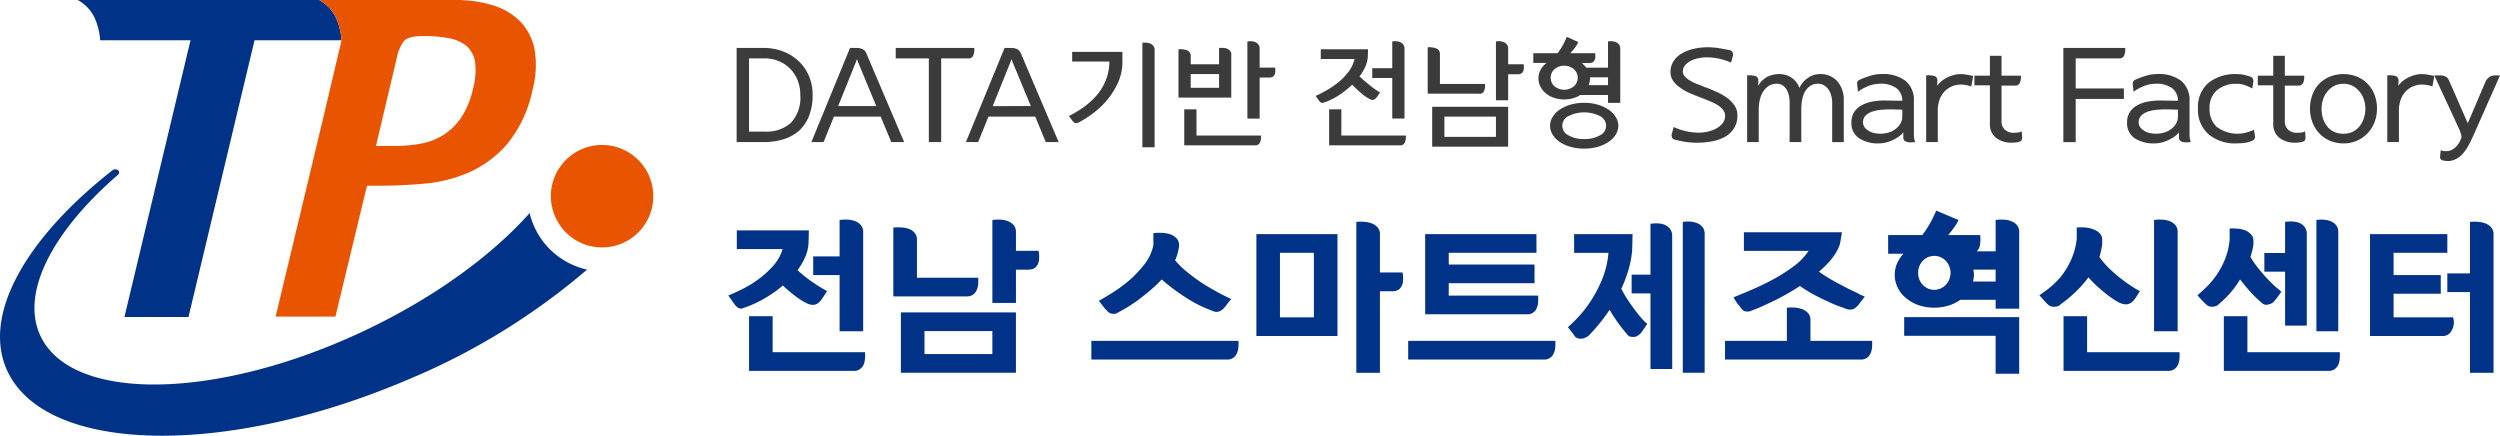
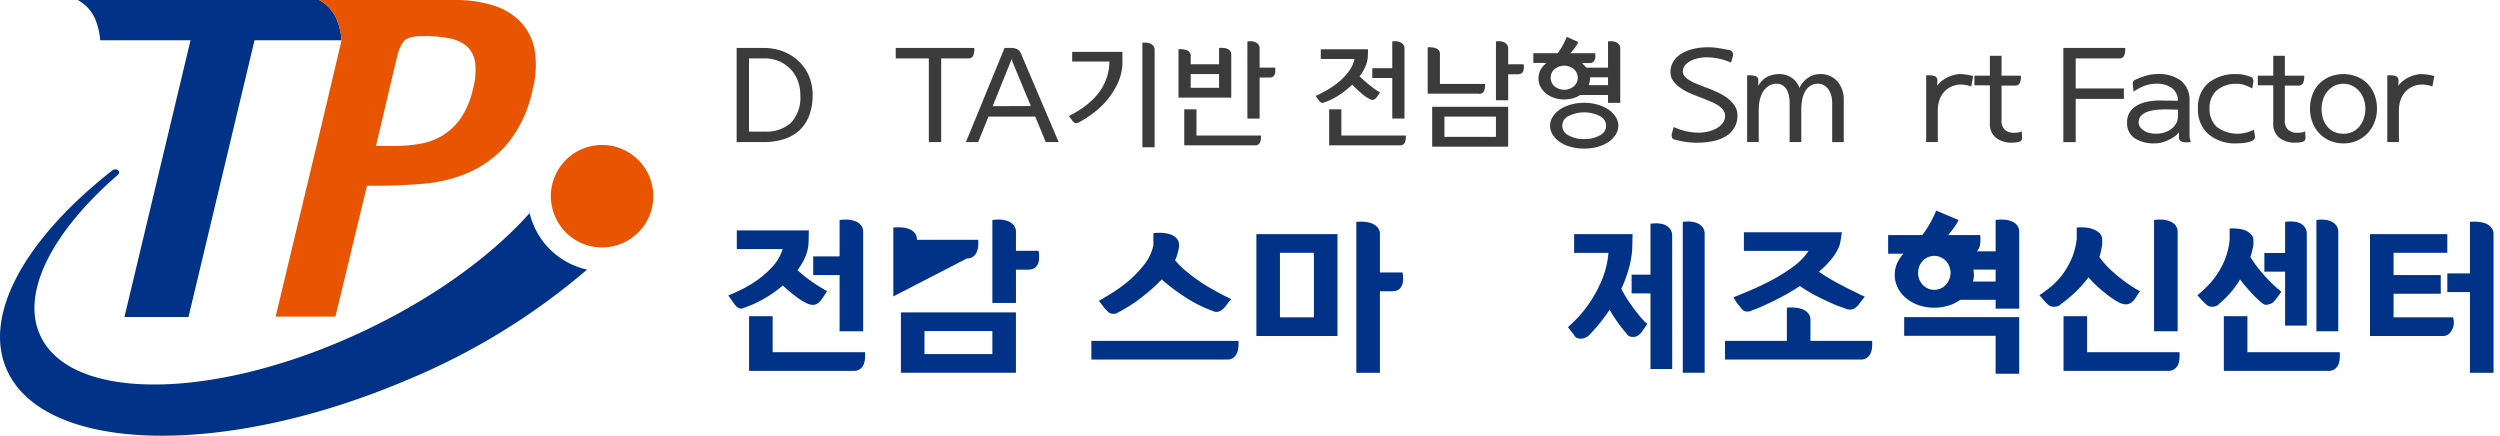
<svg xmlns="http://www.w3.org/2000/svg" width="312.635" height="54.488" viewBox="0 0 312.635 54.488">
  <defs>
    <clipPath id="snhmhz4rza">
      <path data-name="사각형 1166" style="fill:none" d="M0 0h312.635v54.488H0z" />
    </clipPath>
  </defs>
  <g data-name="그룹 1552">
    <g data-name="그룹 1550" style="clip-path:url(#snhmhz4rza)">
      <path data-name="패스 932" d="M42.049 2.283A5.044 5.044 0 0 0 39.907 0H9.721a4.99 4.99 0 0 1 2.14 2.283 8.756 8.756 0 0 1 .671 2.73v.026h11.292l-8.261 34.6h8.009l8.258-34.6H42.7c0-.022.01-.045.013-.067a8.847 8.847 0 0 0-.66-2.689" style="fill:#003288" />
      <path data-name="패스 933" d="M66.869 6.286a6.983 6.983 0 0 0-1.72-3.5A7.963 7.963 0 0 0 61.718.691 15.646 15.646 0 0 0 56.843 0H39.907a5.039 5.039 0 0 1 2.142 2.283 8.876 8.876 0 0 1 .661 2.689c0 .022-.011.045-.014.067-.028.141-.05.279-.085.426l-1.068 4.522-1.189 5.039-5.885 24.565h7.477l3.946-16.362h1.379q2.813 0 5.794-.262a18.032 18.032 0 0 0 5.635-1.432 13.61 13.61 0 0 0 4.772-3.582 15.633 15.633 0 0 0 3.133-6.763 11.832 11.832 0 0 0 .261-4.9m-7.713 4.8a10.482 10.482 0 0 1-1.533 3.686 7.557 7.557 0 0 1-2.29 2.176 8.192 8.192 0 0 1-2.815 1.032 18.108 18.108 0 0 1-3.113.267h-2.386l2.62-11.083a5.09 5.09 0 0 1 .842-1.99q.522-.668 2.437-.669a17.426 17.426 0 0 1 3.2.263 4.819 4.819 0 0 1 2.23.982 3.3 3.3 0 0 1 1.066 2.016 8.61 8.61 0 0 1-.255 3.314" style="fill:#e85400" />
      <path data-name="패스 934" d="M14.818 21.8C6.47 29.006 2.406 36.828 5.17 42.233c4.176 8.179 22.389 7.729 40.678-1.006 8.629-4.121 15.727-9.348 20.386-14.58a9.492 9.492 0 0 0 6.916 7.005c.089.023.179.04.27.057A83.884 83.884 0 0 1 51 47.476c-22.849 9.76-45.27 9.271-50.082-1.09-3.218-6.937 2.269-16.543 13.109-25.063a.631.631 0 0 1 .688-.076.388.388 0 0 1 .1.554" style="fill:#003288" />
      <path data-name="패스 935" d="M73.856 30.777a6.406 6.406 0 1 0-4.971-6.24 6.283 6.283 0 0 0 .086 1 6.416 6.416 0 0 0 4.885 5.244" style="fill:#e85400" />
      <path data-name="패스 936" d="M101.15 28.809q-.024 1.2-.047 1.722a5.2 5.2 0 0 1-.436 1.674 8.186 8.186 0 0 1-.932 1.581 17.36 17.36 0 0 0 2.3 1.78q1.1.7 1.4.838l-.637.966a2.331 2.331 0 0 1-.425.484 1.292 1.292 0 0 1-.613.271h-.024a1.791 1.791 0 0 1-.825-.189 7.383 7.383 0 0 1-1.332-.825 17.561 17.561 0 0 1-1.684-1.411 14.636 14.636 0 0 1-2.595 1.789 13.545 13.545 0 0 1-2.593 1.111.9.9 0 0 1-.555-.224 1.852 1.852 0 0 1-.341-.389l-.731-1.038q.66-.26 1.674-.755a13.949 13.949 0 0 0 2.028-1.226 11.873 11.873 0 0 0 1.875-1.686 5.542 5.542 0 0 0 1.215-2.135h-5.731v-2.338zm7.028 15.236a5.86 5.86 0 0 1-.012.825 2.384 2.384 0 0 1-.177.755 1.456 1.456 0 0 1-.46.542 1.277 1.277 0 0 1-.766.213H93.674v-6.84h2.948v4.5zm-.236-2.618h-2.948V34.4h-3.3v-2.336h3.3v-4.552a5.094 5.094 0 0 1 .99-.047 2.972 2.972 0 0 1 .944.189 1.728 1.728 0 0 1 .731.5 1.33 1.33 0 0 1 .283.9z" style="fill:#003288" />
-       <path data-name="패스 937" d="M111.715 37.064v-8.608a6.555 6.555 0 0 1 1.039-.011 3.163 3.163 0 0 1 .942.2 1.653 1.653 0 0 1 .7.495 1.294 1.294 0 0 1 .271.849v4.741h7.664a5.831 5.831 0 0 1-.012.837 2.024 2.024 0 0 1-.2.743 1.254 1.254 0 0 1-.449.542 1.288 1.288 0 0 1-.755.212zm.945 2.005h14.386v7.547H112.66zM124.1 41.4h-8.49v2.877h8.49zm2.949-3.514H124.1V27.513a5.1 5.1 0 0 1 .991-.047 3 3 0 0 1 .943.188 1.739 1.739 0 0 1 .731.5 1.328 1.328 0 0 1 .284.9v2.311h2.829a3.808 3.808 0 0 1 .048 1.168 1.535 1.535 0 0 1-.306.766 1.008 1.008 0 0 1-.579.366 3.062 3.062 0 0 1-.413.059h-1.579z" style="fill:#003288" />
+       <path data-name="패스 937" d="M111.715 37.064v-8.608a6.555 6.555 0 0 1 1.039-.011 3.163 3.163 0 0 1 .942.2 1.653 1.653 0 0 1 .7.495 1.294 1.294 0 0 1 .271.849h7.664a5.831 5.831 0 0 1-.012.837 2.024 2.024 0 0 1-.2.743 1.254 1.254 0 0 1-.449.542 1.288 1.288 0 0 1-.755.212zm.945 2.005h14.386v7.547H112.66zM124.1 41.4h-8.49v2.877h8.49zm2.949-3.514H124.1V27.513a5.1 5.1 0 0 1 .991-.047 3 3 0 0 1 .943.188 1.739 1.739 0 0 1 .731.5 1.328 1.328 0 0 1 .284.9v2.311h2.829a3.808 3.808 0 0 1 .048 1.168 1.535 1.535 0 0 1-.306.766 1.008 1.008 0 0 1-.579.366 3.062 3.062 0 0 1-.413.059h-1.579z" style="fill:#003288" />
      <path data-name="패스 938" d="M154.875 42.63a5.876 5.876 0 0 1-.012.826 2.045 2.045 0 0 1-.2.754 1.246 1.246 0 0 1-.448.543 1.3 1.3 0 0 1-.754.212h-16.982V42.63zm-7.429-11.792a7.68 7.68 0 0 1-.189.873 6.2 6.2 0 0 1-.307.849 11.829 11.829 0 0 0 1.593 1.533q.884.708 1.8 1.32.942.591 1.875 1.1t1.757.885a6.663 6.663 0 0 0-.437.53c-.134.181-.271.358-.413.531a2.109 2.109 0 0 1-.459.389 1.037 1.037 0 0 1-.555.153.65.65 0 0 1-.129-.012.626.626 0 0 0-.106-.011.838.838 0 0 1-.118-.048l-.095-.047a15.7 15.7 0 0 1-3.29-1.627 24.7 24.7 0 0 1-3.1-2.311 17.566 17.566 0 0 1-1.533 1.45q-.8.672-1.533 1.215-.732.519-1.332.872t-.885.5l-.212.117a2.263 2.263 0 0 0-.153.083.212.212 0 0 1-.106.036.276.276 0 0 1-.118.023h-.166a.9.9 0 0 1-.565-.165 1.852 1.852 0 0 1-.354-.354c-.032 0-.1-.066-.2-.2l-.695-.908q.518-.283 1.556-.92a18.807 18.807 0 0 0 2.123-1.533 14.1 14.1 0 0 0 1.981-2.064 5.767 5.767 0 0 0 1.155-2.44v-1.493a5.159 5.159 0 0 1 1.015-.048 4.246 4.246 0 0 1 1.037.165 2.084 2.084 0 0 1 .825.5 1.177 1.177 0 0 1 .331.873z" style="fill:#003288" />
      <path data-name="패스 939" d="M157.116 29.282h10.141v12.735h-10.141zm7.193 2.334h-4.245v8.066h4.245zm8.254 15h-2.948V27.749a5.612 5.612 0 0 1 .967-.012 3.483 3.483 0 0 1 .967.2 1.862 1.862 0 0 1 .719.495 1.233 1.233 0 0 1 .295.85v4.787h2.83a3.773 3.773 0 0 1 .047 1.168 1.509 1.509 0 0 1-.307.766.993.993 0 0 1-.577.366 3.083 3.083 0 0 1-.413.059h-1.58z" style="fill:#003288" />
-       <path data-name="패스 940" d="M194.5 42.63a5.86 5.86 0 0 1-.012.825 2.064 2.064 0 0 1-.2.755 1.247 1.247 0 0 1-.449.542 1.289 1.289 0 0 1-.754.213H176.1V42.63zm-2.358-11.014h-10.971v1.462H191.9v2.335h-10.729v1.557h11.179a6.507 6.507 0 0 1 0 .79 2.206 2.206 0 0 1-.165.743 1.33 1.33 0 0 1-.437.577 1.269 1.269 0 0 1-.79.224h-12.735V29.281h13.915z" style="fill:#003288" />
      <path data-name="패스 941" d="M204.165 29.282q-.022.4-.023.684c0 .188 0 .389-.012.6s-.012.405-.012.578v-.024a11.848 11.848 0 0 1-.424 2.453 16.731 16.731 0 0 1-.944 2.547 16.136 16.136 0 0 0 1.027 1.71q.53.766.978 1.332t.778.909a2.27 2.27 0 0 0 .472.412l-.378.566c-.126.189-.251.37-.377.543a2.264 2.264 0 0 1-.448.389.933.933 0 0 1-.519.153 2.44 2.44 0 0 1-.413-.035.725.725 0 0 1-.412-.319q-.613-.708-1.144-1.45t-1.026-1.592q-.613.92-1.3 1.757t-1.39 1.545l-.355.188a.961.961 0 0 1-.295.1 1.884 1.884 0 0 1-.294.023 1.013 1.013 0 0 1-.342-.047 1.4 1.4 0 0 1-.247-.118 1.549 1.549 0 0 1-.165-.189 1.251 1.251 0 0 1-.119-.188q-.212-.26-.707-.9.424-.353 1.2-1.155a14.066 14.066 0 0 0 1.581-2 15.914 15.914 0 0 0 1.462-2.736 11.231 11.231 0 0 0 .826-3.4h-4.292v-2.336zm4.953 16.862H206.4v-9.457h-2.358v-2.335h2.358v-6.367a4.54 4.54 0 0 1 .932-.048 2.662 2.662 0 0 1 .885.189 1.6 1.6 0 0 1 .637.507 1.429 1.429 0 0 1 .259.884zm4.056.472h-2.735V27.749a4.038 4.038 0 0 1 .931-.036 2.874 2.874 0 0 1 .885.2 1.6 1.6 0 0 1 .66.5 1.372 1.372 0 0 1 .259.873z" style="fill:#003288" />
      <path data-name="패스 942" d="M234.117 42.629a5.87 5.87 0 0 1-.012.826 2.064 2.064 0 0 1-.2.755 1.242 1.242 0 0 1-.449.542 1.289 1.289 0 0 1-.754.212h-16.98v-2.335h7.735v-4.15a5.616 5.616 0 0 1 .967-.011 3.448 3.448 0 0 1 .967.2 1.859 1.859 0 0 1 .72.495 1.232 1.232 0 0 1 .294.849v2.617zm-3.773-13.584-.118.708c-.032.2-.068.406-.107.6a2.4 2.4 0 0 1-.129.461 6.62 6.62 0 0 1-1.014 1.65 11.457 11.457 0 0 1-1.51 1.51q.66.473 1.321.861c.44.258.872.5 1.3.719q.638.354 1.227.636c.392.19.755.363 1.085.52a.6.6 0 0 0 .165.105 2.338 2.338 0 0 0 .235.107l.225.094a1.382 1.382 0 0 0 .177.07l-.85 1.11a3.613 3.613 0 0 1-.424.364.935.935 0 0 1-.566.153 1.5 1.5 0 0 1-.272-.023 3.488 3.488 0 0 1-.53-.188q-.235-.072-.767-.271t-1.261-.555q-.755-.328-1.639-.8a18.224 18.224 0 0 1-1.805-1.108 29.6 29.6 0 0 1-3.207 1.827q-1.533.744-2.193 1l-.685.259h.025a.767.767 0 0 1-.307.094 1.142 1.142 0 0 1-.331 0 .658.658 0 0 1-.495-.223 2.195 2.195 0 0 1-.33-.436 1.239 1.239 0 0 1-.224-.236c-.071-.094-.138-.188-.2-.284s-.127-.191-.189-.293-.118-.2-.166-.3q.78-.306 2.088-.861t2.7-1.285a21.884 21.884 0 0 0 2.665-1.676 7.635 7.635 0 0 0 1.933-1.98h-8.091v-2.329z" style="fill:#003288" />
      <path data-name="패스 943" d="M236.948 34.352a3.5 3.5 0 0 1 .282-1.392 4.343 4.343 0 0 1 .8-1.226h-1.91V29.4h4.268a13.042 13.042 0 0 0 .861-1.285 13.807 13.807 0 0 0 .885-1.781l2.782 1.18a4.488 4.488 0 0 1-.506.872c-.245.346-.507.684-.79 1.014h4.008a4.259 4.259 0 0 1-.011 1.144 1.447 1.447 0 0 1-.412.885h2.358v-3.916a5.089 5.089 0 0 1 .99-.048 2.977 2.977 0 0 1 .944.189 1.734 1.734 0 0 1 .731.5 1.337 1.337 0 0 1 .283.9V38.6h-2.948v-1.111h-4.41a5.233 5.233 0 0 1-1.5.731 6.179 6.179 0 0 1-3.727-.059 4.823 4.823 0 0 1-1.567-.885 3.9 3.9 0 0 1-1.05-1.32 3.628 3.628 0 0 1-.365-1.6m15.565 5.306v7.076h-2.948v-4.745h-11.435v-2.335zm-12.641-5.542a2.165 2.165 0 0 0 .566 1.486 1.982 1.982 0 0 0 2.912 0 2.2 2.2 0 0 0 0-2.972 1.985 1.985 0 0 0-2.912 0 2.165 2.165 0 0 0-.566 1.486m6.981.236a2.785 2.785 0 0 1-.036.448 5.517 5.517 0 0 1-.082.4h2.83v-1.489h-2.783l.047.33a2.317 2.317 0 0 1 .024.307" style="fill:#003288" />
      <path data-name="패스 944" d="M262.889 30.6c-.047.267-.1.531-.153.79a7 7 0 0 1-.2.743 10.676 10.676 0 0 0 1.474 1.667 20.025 20.025 0 0 0 1.543 1.285q.732.543 1.287.884a7.845 7.845 0 0 0 .766.437l-.59.919a2.864 2.864 0 0 1-.413.46 1.26 1.26 0 0 1-.648.271 1.18 1.18 0 0 1-.413-.035 2.481 2.481 0 0 1-.484-.153 11.548 11.548 0 0 1-1.827-1.238 16.108 16.108 0 0 1-2.063-1.946 14.547 14.547 0 0 1-1.817 2.016 15.4 15.4 0 0 1-1.7 1.38l.048-.024-.142.142a1.987 1.987 0 0 1-.366.129 1.384 1.384 0 0 1-.318.036 1.055 1.055 0 0 1-.6-.153 2.64 2.64 0 0 1-.459-.413l-.778-.872q.519-.354 1.25-.92a9.4 9.4 0 0 0 1.438-1.415 10.2 10.2 0 0 0 1.239-2.017 8.81 8.81 0 0 0 .742-2.724v-1.393a6 6 0 0 1 1-.012 3.574 3.574 0 0 1 1.049.224 2.151 2.151 0 0 1 .8.484 1.106 1.106 0 0 1 .331.837zm9.669 13.443a5.857 5.857 0 0 1-.011.825 2.439 2.439 0 0 1-.177.755 1.465 1.465 0 0 1-.46.542 1.28 1.28 0 0 1-.767.213h-13.089V39.54H261v4.5zm-.235-2.618h-2.948V27.512a5.09 5.09 0 0 1 .99-.047 2.966 2.966 0 0 1 .943.189 1.732 1.732 0 0 1 .732.5 1.335 1.335 0 0 1 .283.9z" style="fill:#003288" />
      <path data-name="패스 945" d="M281.8 30.625a10.004 10.004 0 0 1-.378 1.51 13.883 13.883 0 0 0 1.108 1.568q.591.72 1.11 1.262.541.565.978.943c.29.252.515.441.672.566a12.1 12.1 0 0 1-.908 1.215 1.251 1.251 0 0 1-.742.389 1.626 1.626 0 0 1-.19.036.543.543 0 0 1-.188-.012 1.219 1.219 0 0 1-.2-.071.9.9 0 0 1-.248-.189 14.288 14.288 0 0 1-1.4-1.356q-.65-.719-1.285-1.545a11.241 11.241 0 0 1-1.368 1.852 13.162 13.162 0 0 1-1.344 1.285l-.118.118a2.061 2.061 0 0 1-.365.129 1.4 1.4 0 0 1-.319.036 1.056 1.056 0 0 1-.72-.283q-.316-.283-1.1-1.155.519-.426 1.168-1.062a10.393 10.393 0 0 0 1.238-1.486 10.211 10.211 0 0 0 1.037-1.934 8.8 8.8 0 0 0 .59-2.476v-1.392a7.231 7.231 0 0 1 .99.024 3.8 3.8 0 0 1 .967.212 2.167 2.167 0 0 1 .72.508 1.12 1.12 0 0 1 .295.79zm10.8 13.42a5.86 5.86 0 0 1-.012.825 2.411 2.411 0 0 1-.177.755 1.447 1.447 0 0 1-.46.542 1.277 1.277 0 0 1-.766.213H278.1v-6.84h2.948v4.5zm-4.127-3.326h-2.712v-6.745h-2.594v-2.335h2.594v-3.891a4.528 4.528 0 0 1 .931-.047 2.657 2.657 0 0 1 .885.189 1.6 1.6 0 0 1 .637.507 1.423 1.423 0 0 1 .259.884zm3.938.708h-2.735V27.512a4.039 4.039 0 0 1 .931-.035 2.9 2.9 0 0 1 .885.2 1.607 1.607 0 0 1 .66.5 1.371 1.371 0 0 1 .259.872z" style="fill:#003288" />
      <path data-name="패스 946" d="M306.048 31.616h-6.722V34.4h5.9v2.335h-5.9v2.948h7.43a1.94 1.94 0 0 1-.178 1.663 1.213 1.213 0 0 1-1.19.672h-9.009V29.282h9.669zm5.778 15h-2.948V36.522h-2.83v-2.335h2.83v-6.438a5.612 5.612 0 0 1 .967-.012 3.476 3.476 0 0 1 .966.2 1.866 1.866 0 0 1 .72.495 1.233 1.233 0 0 1 .295.85z" style="fill:#003288" />
      <path data-name="패스 947" d="M92.12 17.767V5.995h3.38a6.766 6.766 0 0 1 2.351.409A5.831 5.831 0 0 1 99.8 7.581a5.412 5.412 0 0 1 1.329 1.848 5.917 5.917 0 0 1 .492 2.452 6.981 6.981 0 0 1-.443 2.607 5.052 5.052 0 0 1-1.233 1.84 5.254 5.254 0 0 1-1.932 1.078 8.24 8.24 0 0 1-2.513.361zM93.666 7.3v9.155h2a4.542 4.542 0 0 0 3.246-1.1 4.586 4.586 0 0 0 1.168-3.474 4.844 4.844 0 0 0-.363-1.913 4.261 4.261 0 0 0-2.384-2.346 4.461 4.461 0 0 0-1.669-.322z" style="fill:#3c3b3b" />
-       <path data-name="패스 948" d="M102.994 17.766h-1.53L106.3 5.995h.837a1.762 1.762 0 0 1 .709.139.926.926 0 0 1 .483.515l4.736 11.117h-1.61l-1.321-3.188h-5.848zm6.588-4.5-2.271-5.476-.145-.409-.145.409-2.207 5.476z" style="fill:#3c3b3b" />
      <path data-name="패스 949" d="M112.013 5.995h9.825a2.02 2.02 0 0 1-.1.867.6.6 0 0 1-.629.441H117.7v10.463h-1.546V7.3h-4.14z" style="fill:#3c3b3b" />
      <path data-name="패스 950" d="M122.323 17.766h-1.53l4.832-11.771h.837a1.762 1.762 0 0 1 .709.139.926.926 0 0 1 .483.515l4.735 11.117h-1.61l-1.321-3.188h-5.847zm6.588-4.5-2.271-5.472-.145-.409-.145.409-2.207 5.476z" style="fill:#3c3b3b" />
      <path data-name="패스 951" d="M134.08 6.485h6.283v1.554a6.566 6.566 0 0 1-.725 2.664 10.35 10.35 0 0 1-1.45 2.109 10.964 10.964 0 0 1-1.707 1.512 13.355 13.355 0 0 1-1.434.908l-.209.1a.5.5 0 0 1-.17.057 1.086 1.086 0 0 1-.136.008.31.31 0 0 1-.162-.049.759.759 0 0 1-.145-.114 1.3 1.3 0 0 1-.112-.131 2.464 2.464 0 0 1-.081-.115l-.354-.457a2.241 2.241 0 0 1 .338-.2c.172-.087.381-.207.629-.36s.515-.313.8-.515a8.82 8.82 0 0 0 .87-.7 8.466 8.466 0 0 0 .87-.883 6.884 6.884 0 0 0 .757-1.1 7.366 7.366 0 0 0 .539-1.316 6.136 6.136 0 0 0 .25-1.561v-.2h-4.651zm10.31-.245v12.18h-1.53V5.341a3.9 3.9 0 0 1 .507 0 1.453 1.453 0 0 1 .491.114.974.974 0 0 1 .379.3.771.771 0 0 1 .153.49" style="fill:#3c3b3b" />
      <path data-name="패스 952" d="M153.974 6.894v5.314h-6.6v-6.05a2.475 2.475 0 0 1 1.039.123.732.732 0 0 1 .491.777v.981h3.544V5.995a4.4 4.4 0 0 1 .539 0 1.473 1.473 0 0 1 .508.115.856.856 0 0 1 .362.286.762.762 0 0 1 .121.5m-4.35 10.055h8.055a1.807 1.807 0 0 1-.1.825.6.6 0 0 1-.628.4h-8.86v-4.5h1.53zm-.724-5.968h3.544V9.264H148.9zm8.618-4.9v2.37h1.933a2.364 2.364 0 0 1 .015.605.745.745 0 0 1-.16.409.569.569 0 0 1-.3.2 1.264 1.264 0 0 1-.2.033h-1.288v5.133h-1.531V5.178a2.653 2.653 0 0 1 .508-.017 1.436 1.436 0 0 1 .491.115.952.952 0 0 1 .378.294.8.8 0 0 1 .154.507" style="fill:#3c3b3b" />
      <path data-name="패스 953" d="M165.168 6.158h5.911q-.017.622-.032.982a3.729 3.729 0 0 1-.322 1.234 5.618 5.618 0 0 1-.708 1.169q.4.391.812.735c.275.229.529.436.766.622s.44.319.612.433a2.746 2.746 0 0 0 .371.22l-.323.491a1.815 1.815 0 0 1-.242.286.6.6 0 0 1-.321.156.483.483 0 0 1-.178 0 1.112 1.112 0 0 1-.257-.115 4.57 4.57 0 0 1-.958-.662 14.121 14.121 0 0 1-1.2-1.12 11.152 11.152 0 0 1-1.755 1.373 7.565 7.565 0 0 1-1.708.834l-.089.033a.189.189 0 0 1-.072.016.261.261 0 0 1-.081.017h-.064a.268.268 0 0 1-.153-.05.855.855 0 0 1-.137-.114 1.085 1.085 0 0 1-.112-.131 2.041 2.041 0 0 1-.081-.114l-.323-.458q.564-.245 1.321-.67a11.479 11.479 0 0 0 1.482-1 7.9 7.9 0 0 0 1.281-1.309 4.163 4.163 0 0 0 .781-1.634h-4.22zm2.577 10.791h8.055a1.794 1.794 0 0 1-.1.825.6.6 0 0 1-.627.4h-8.86v-4.5h1.53zm7.893-10.872v8.746h-1.53V9.755h-2.5V8.529h2.5V5.178a2.643 2.643 0 0 1 .507-.017 1.425 1.425 0 0 1 .491.115.962.962 0 0 1 .379.294.8.8 0 0 1 .153.507" style="fill:#3c3b3b" />
      <path data-name="패스 954" d="M184.981 11.717h-6.443v-5.8a2.463 2.463 0 0 1 1.031.123.72.72 0 0 1 .5.76v3.7h5.638a1.82 1.82 0 0 1-.1.834.6.6 0 0 1-.629.392m-5.878 1.626h9.5v4.987h-9.5zm7.973 1.226h-6.442v2.534h6.442zm1.531-8.5v1.961h1.933a2.362 2.362 0 0 1 .015.605.745.745 0 0 1-.16.408.563.563 0 0 1-.3.2 1.153 1.153 0 0 1-.2.033h-1.288v3.254h-1.531V5.178a2.653 2.653 0 0 1 .508-.017 1.436 1.436 0 0 1 .491.115.952.952 0 0 1 .378.294.8.8 0 0 1 .154.507" style="fill:#3c3b3b" />
      <path data-name="패스 955" d="M192.392 9.8a2.233 2.233 0 0 1 .265-1.071 2.6 2.6 0 0 1 .749-.859h-1.659V6.649h3.044a6.686 6.686 0 0 0 .524-.777 10.244 10.244 0 0 0 .62-1.267l1.45.654A3.76 3.76 0 0 1 197 5.9a5.353 5.353 0 0 1-.644.753h3.125a2.034 2.034 0 0 1 .008.6.791.791 0 0 1-.17.4.57.57 0 0 1-.29.2 1.05 1.05 0 0 1-.193.032h-1.016c.1.088.193.181.29.279s.187.2.273.294h2.706V5.177a2.579 2.579 0 0 1 .508-.016 1.464 1.464 0 0 1 .492.114.961.961 0 0 1 .378.294.8.8 0 0 1 .152.507v6.785h-1.53v-.981h-3.478a3.179 3.179 0 0 1-.935.417 4.053 4.053 0 0 1-1.063.139 3.972 3.972 0 0 1-1.265-.2 3.148 3.148 0 0 1-1.022-.556 2.722 2.722 0 0 1-.685-.834 2.213 2.213 0 0 1-.249-1.046m5.718 3.057a5.984 5.984 0 0 1 1.683.229 4.828 4.828 0 0 1 1.361.621 3.211 3.211 0 0 1 .894.916 2.023 2.023 0 0 1 .33 1.1 2.051 2.051 0 0 1-.33 1.112 3.208 3.208 0 0 1-.894.915 4.657 4.657 0 0 1-1.361.613 6.137 6.137 0 0 1-1.683.221 6.2 6.2 0 0 1-1.7-.221 4.651 4.651 0 0 1-1.36-.613 3.087 3.087 0 0 1-.886-.915 2.087 2.087 0 0 1-.323-1.112 2.058 2.058 0 0 1 .323-1.1 3.09 3.09 0 0 1 .886-.916 4.822 4.822 0 0 1 1.36-.621 6.045 6.045 0 0 1 1.7-.229m-4.188-3.139a1.359 1.359 0 0 0 .491 1.087 1.924 1.924 0 0 0 2.392 0 1.425 1.425 0 0 0 0-2.166 1.9 1.9 0 0 0-2.392 0 1.367 1.367 0 0 0-.491 1.079m4.188 7.667a3.754 3.754 0 0 0 1.973-.465 1.326 1.326 0 0 0 0-2.4 4.4 4.4 0 0 0-3.946 0 1.325 1.325 0 0 0 0 2.4 3.752 3.752 0 0 0 1.973.465m.724-7.716V9.8a2.039 2.039 0 0 1-.047.45c-.033.136-.07.269-.114.4h2.416v-.977z" style="fill:#3c3b3b" />
      <path data-name="패스 956" d="M209.432 17.455a.414.414 0 0 1-.338-.261.813.813 0 0 1-.032-.458l.242-.851a7.841 7.841 0 0 0 1.57.532 7.315 7.315 0 0 0 1.57.171 5.135 5.135 0 0 0 1.128-.13 4.106 4.106 0 0 0 1.063-.393 2.655 2.655 0 0 0 .782-.654 1.42 1.42 0 0 0 .313-.915 1.213 1.213 0 0 0-.241-.736 2.277 2.277 0 0 0-.629-.572 4.74 4.74 0 0 0-.86-.458c-.317-.13-.632-.262-.942-.392l-.355-.131q-.6-.228-1.264-.507a6.568 6.568 0 0 1-1.233-.67 3.816 3.816 0 0 1-.934-.867 1.845 1.845 0 0 1-.371-1.144 2.478 2.478 0 0 1 .355-1.316 2.97 2.97 0 0 1 .983-.973 5.128 5.128 0 0 1 1.482-.605 7.679 7.679 0 0 1 1.852-.212 8.561 8.561 0 0 1 1.409.114q.684.116 1.345.245a.5.5 0 0 1 .339.278.7.7 0 0 1 .048.442l-.242.834a8.116 8.116 0 0 0-1.522-.491 7.342 7.342 0 0 0-1.538-.164 4.941 4.941 0 0 0-1.055.115 3.8 3.8 0 0 0-.959.343 2.039 2.039 0 0 0-.684.548 1.193 1.193 0 0 0-.266.76.908.908 0 0 0 .234.613 2.474 2.474 0 0 0 .62.5 5.527 5.527 0 0 0 .829.417q.459.188.894.351a.627.627 0 0 0 .1.058.818.818 0 0 0 .121.041c.042.01.083.021.12.032l.105.033q.612.245 1.281.548a7.04 7.04 0 0 1 1.232.71 4.026 4.026 0 0 1 .918.949 2.114 2.114 0 0 1 .37 1.226 2.98 2.98 0 0 1-.386 1.561 3.191 3.191 0 0 1-1.063 1.071 5.164 5.164 0 0 1-1.6.6 9.766 9.766 0 0 1-2.023.2 9.428 9.428 0 0 1-1.433-.106 11.375 11.375 0 0 1-1.337-.286" style="fill:#3c3b3b" />
      <path data-name="패스 957" d="M218.485 17.766V9.428a2.851 2.851 0 0 1 .942.057.549.549 0 0 1 .46.6l-.017.654a2.9 2.9 0 0 1 1.145-1.139 3.438 3.438 0 0 1 1.578-.336 2.707 2.707 0 0 1 1.385.409A2.522 2.522 0 0 1 225.025 11a3.128 3.128 0 0 1 .54-.81 2.9 2.9 0 0 1 .652-.531 2.428 2.428 0 0 1 .677-.3 2.4 2.4 0 0 1 .611-.091 2.789 2.789 0 0 1 2.3.94 3.525 3.525 0 0 1 .766 2.3v5.264h-1.451v-4.943a3.309 3.309 0 0 0-.1-.81 2.76 2.76 0 0 0-.314-.76 1.979 1.979 0 0 0-.556-.564 1.4 1.4 0 0 0-.8-.221 1.683 1.683 0 0 0-1 .286 2.141 2.141 0 0 0-.644.728 3.581 3.581 0 0 0-.347 1.03 6.42 6.42 0 0 0-.1 1.161v4.087H223.8v-4.937a4.323 4.323 0 0 0-.08-.81 2.838 2.838 0 0 0-.259-.76 1.72 1.72 0 0 0-.5-.564 1.289 1.289 0 0 0-.772-.221 1.8 1.8 0 0 0-1.024.286 2.362 2.362 0 0 0-.7.728 3.449 3.449 0 0 0-.4 1.03 5.263 5.263 0 0 0-.129 1.161v4.087z" style="fill:#3c3b3b" />
-       <path data-name="패스 958" d="M235.075 10.475a4.032 4.032 0 0 0-1.465.294 6.286 6.286 0 0 0-1.272.7l-.081-.817a.714.714 0 0 1 .017-.4.489.489 0 0 1 .3-.286 10.777 10.777 0 0 1 1.361-.507 4.86 4.86 0 0 1 1.377-.2 4.618 4.618 0 0 1 2.981.85 3.113 3.113 0 0 1 1.046 2.567v3.776c0 .24 0 .431.008.572a1.777 1.777 0 0 0 .041.344.974.974 0 0 0 .048.221c.022.059.042.117.064.171a4.981 4.981 0 0 1-.507.041 1.861 1.861 0 0 1-.476-.041.738.738 0 0 1-.362-.18.519.519 0 0 1-.137-.392v-.648a2.3 2.3 0 0 1-.474.474 3.88 3.88 0 0 1-.733.442 4.405 4.405 0 0 1-.878.343 3.555 3.555 0 0 1-.943.131 4.334 4.334 0 0 1-2.528-.654 2.235 2.235 0 0 1-.934-1.962 2.324 2.324 0 0 1 .346-1.3 2.5 2.5 0 0 1 .925-.842 4.286 4.286 0 0 1 1.321-.466 8.266 8.266 0 0 1 1.515-.139l2.255.033a1.957 1.957 0 0 0-.758-1.594 3.293 3.293 0 0 0-2.062-.531m2.82 4.087v-.85q-.243 0-.709-.017c-.312-.011-.612-.016-.9-.016s-.626.016-1.006.049a5.1 5.1 0 0 0-1.089.212 2.207 2.207 0 0 0-.861.491 1.155 1.155 0 0 0-.346.883.988.988 0 0 0 .185.588 1.551 1.551 0 0 0 .492.442 2.015 2.015 0 0 0 .684.286 3.644 3.644 0 0 0 .813.09 3.518 3.518 0 0 0 1.047-.155 2.649 2.649 0 0 0 .87-.45 2.195 2.195 0 0 0 .6-.687 1.754 1.754 0 0 0 .218-.866" style="fill:#3c3b3b" />
      <path data-name="패스 959" d="M240.874 17.766V9.428a2.851 2.851 0 0 1 .942.057.549.549 0 0 1 .46.6l-.017.654a2.373 2.373 0 0 1 .524-.58 3.961 3.961 0 0 1 .717-.467 4.687 4.687 0 0 1 .829-.31 3.162 3.162 0 0 1 .814-.115 5.34 5.34 0 0 1 .87.082 5.846 5.846 0 0 1 .741.164l-.242 1.308a2.959 2.959 0 0 0-.6-.172 3.627 3.627 0 0 0-.684-.074 2.832 2.832 0 0 0-2.046.85 3.012 3.012 0 0 0-.629 1.03 3.977 3.977 0 0 0-.225 1.39v3.924z" style="fill:#3c3b3b" />
      <path data-name="패스 960" d="M251.827 16.6c.162 0 .3 0 .4-.016s.2-.022.273-.033a1.061 1.061 0 0 0 .177-.065c.043-.022.091-.044.145-.066l.049.736a.641.641 0 0 1-.065.36.467.467 0 0 1-.29.212 2.555 2.555 0 0 1-.467.09 4.454 4.454 0 0 1-.468.025 3.164 3.164 0 0 1-1.948-.589 2.17 2.17 0 0 1-.789-1.864v-4.719h-1.933v-1.21h1.933V6.976h1.456v2.485h2.416a1.822 1.822 0 0 1-.1.833.6.6 0 0 1-.627.409H250.3v4.365a1.444 1.444 0 0 0 .435 1.177 1.655 1.655 0 0 0 1.1.36" style="fill:#3c3b3b" />
      <path data-name="패스 961" d="M265.6 11.063v1.308h-6.025v5.4h-1.545V5.995h7.732a2.021 2.021 0 0 1-.1.867.6.6 0 0 1-.628.441h-5.461v3.76z" style="fill:#3c3b3b" />
      <path data-name="패스 962" d="M269.546 10.475a4.032 4.032 0 0 0-1.465.294 6.286 6.286 0 0 0-1.272.7l-.081-.817a.715.715 0 0 1 .017-.4.489.489 0 0 1 .3-.286 10.777 10.777 0 0 1 1.361-.507 4.86 4.86 0 0 1 1.377-.2 4.618 4.618 0 0 1 2.981.85 3.113 3.113 0 0 1 1.046 2.567v3.776c0 .24 0 .431.008.572a1.778 1.778 0 0 0 .041.344.974.974 0 0 0 .048.221c.022.059.042.117.064.171a4.981 4.981 0 0 1-.507.041 1.861 1.861 0 0 1-.476-.041.738.738 0 0 1-.362-.18.519.519 0 0 1-.137-.392v-.648a2.3 2.3 0 0 1-.474.474 3.88 3.88 0 0 1-.733.442 4.4 4.4 0 0 1-.878.343 3.555 3.555 0 0 1-.943.131 4.334 4.334 0 0 1-2.528-.654 2.235 2.235 0 0 1-.933-1.962 2.324 2.324 0 0 1 .346-1.3 2.5 2.5 0 0 1 .925-.842 4.286 4.286 0 0 1 1.321-.466 8.266 8.266 0 0 1 1.515-.139l2.255.033a1.957 1.957 0 0 0-.758-1.594 3.293 3.293 0 0 0-2.062-.531m2.82 4.087v-.85q-.243 0-.709-.017c-.312-.011-.612-.016-.9-.016s-.626.016-1.006.049a5.1 5.1 0 0 0-1.089.212 2.206 2.206 0 0 0-.861.491 1.155 1.155 0 0 0-.346.883.988.988 0 0 0 .185.588 1.551 1.551 0 0 0 .492.442 2.015 2.015 0 0 0 .684.286 3.644 3.644 0 0 0 .813.09 3.518 3.518 0 0 0 1.047-.155 2.649 2.649 0 0 0 .87-.45 2.2 2.2 0 0 0 .6-.687 1.754 1.754 0 0 0 .218-.866" style="fill:#3c3b3b" />
      <path data-name="패스 963" d="M276.311 13.6a3.037 3.037 0 0 0 .878 2.248 4.327 4.327 0 0 0 3.786.711q.507-.163.893-.327l.113.7a.766.766 0 0 1-.016.36.5.5 0 0 1-.178.245 3.459 3.459 0 0 1-1.07.327 8.383 8.383 0 0 1-1.023.066 5.12 5.12 0 0 1-3.528-1.161 4.031 4.031 0 0 1-1.3-3.172 4 4 0 0 1 1.3-3.229 5.417 5.417 0 0 1 3.609-1.1 3.721 3.721 0 0 1 .829.091 7.982 7.982 0 0 1 .829.237.5.5 0 0 1 .306.261.879.879 0 0 1 .048.393l-.128.817a5.845 5.845 0 0 0-.9-.408 2.959 2.959 0 0 0-1.126-.18 3.66 3.66 0 0 0-2.449.849 2.937 2.937 0 0 0-.87 2.273" style="fill:#3c3b3b" />
      <path data-name="패스 964" d="M287.264 16.6c.162 0 .3 0 .4-.016s.2-.022.273-.033a1.062 1.062 0 0 0 .177-.065c.043-.022.091-.044.145-.066l.049.736a.641.641 0 0 1-.065.36.468.468 0 0 1-.29.212 2.554 2.554 0 0 1-.467.09 4.454 4.454 0 0 1-.468.025 3.164 3.164 0 0 1-1.948-.589 2.17 2.17 0 0 1-.789-1.864v-4.719h-1.933v-1.21h1.933V6.976h1.449v2.485h2.416a1.822 1.822 0 0 1-.1.833.6.6 0 0 1-.627.409h-1.692v4.365a1.443 1.443 0 0 0 .435 1.177 1.655 1.655 0 0 0 1.1.36" style="fill:#3c3b3b" />
      <path data-name="패스 965" d="M288.876 13.6a4.973 4.973 0 0 1 .29-1.725 3.874 3.874 0 0 1 .834-1.368 4.007 4.007 0 0 1 1.321-.907 4.629 4.629 0 0 1 3.463 0 3.9 3.9 0 0 1 2.167 2.272 4.883 4.883 0 0 1 .3 1.725 4.637 4.637 0 0 1-.306 1.676 4.254 4.254 0 0 1-.854 1.381 4.2 4.2 0 0 1-1.329.932 4.1 4.1 0 0 1-1.7.344 4.2 4.2 0 0 1-1.724-.344 3.982 3.982 0 0 1-1.321-.932 4.133 4.133 0 0 1-.845-1.381 4.7 4.7 0 0 1-.3-1.676m1.449 0a4.226 4.226 0 0 0 .153 1.128 2.91 2.91 0 0 0 .491 1 2.311 2.311 0 0 0 .846.727 2.693 2.693 0 0 0 1.249.269 2.564 2.564 0 0 0 1.207-.269 2.469 2.469 0 0 0 .855-.727 3.135 3.135 0 0 0 .507-1 3.873 3.873 0 0 0 .171-1.125 3.683 3.683 0 0 0-.184-1.152 2.978 2.978 0 0 0-.54-.989 2.741 2.741 0 0 0-.862-.712 2.411 2.411 0 0 0-1.151-.269 2.446 2.446 0 0 0-1.168.269 2.73 2.73 0 0 0-.862.712 2.84 2.84 0 0 0-.531.989 3.8 3.8 0 0 0-.178 1.152" style="fill:#3c3b3b" />
      <path data-name="패스 966" d="M298.54 17.766V9.428a2.851 2.851 0 0 1 .942.057.549.549 0 0 1 .46.6l-.017.654a2.373 2.373 0 0 1 .524-.58 3.961 3.961 0 0 1 .717-.467 4.688 4.688 0 0 1 .829-.31 3.162 3.162 0 0 1 .814-.115 5.34 5.34 0 0 1 .87.082 5.846 5.846 0 0 1 .741.164l-.242 1.308a2.959 2.959 0 0 0-.6-.172 3.628 3.628 0 0 0-.684-.074 2.832 2.832 0 0 0-2.046.85 3.013 3.013 0 0 0-.629 1.03 3.977 3.977 0 0 0-.225 1.39v3.924z" style="fill:#3c3b3b" />
-       <path data-name="패스 967" d="M307.818 17.112a1.766 1.766 0 0 0-.1-.458 4.577 4.577 0 0 0-.193-.523l-3.109-6.7h.725a1.754 1.754 0 0 1 .645.115.963.963 0 0 1 .483.539l2.335 5.33 2.175-5.1a1.469 1.469 0 0 1 .507-.67 1.307 1.307 0 0 1 .75-.213h.6l-3.334 7.52q-.241.54-.524 1.087a5.847 5.847 0 0 1-.652 1.006 3.119 3.119 0 0 1-.83.752 2.416 2.416 0 0 1-1.1.343 3.055 3.055 0 0 1-.394-.024 3.916 3.916 0 0 1-.331-.058.416.416 0 0 1-.29-.212.662.662 0 0 1-.032-.36l.08-.735a.3.3 0 0 0 .065.049.577.577 0 0 1 .08.049 1.659 1.659 0 0 0 .178.032 2.354 2.354 0 0 0 .322.017 1.565 1.565 0 0 0 .9-.253 2.415 2.415 0 0 0 .6-.565 3.161 3.161 0 0 0 .339-.613 1.51 1.51 0 0 0 .112-.351" style="fill:#3c3b3b" />
    </g>
  </g>
</svg>